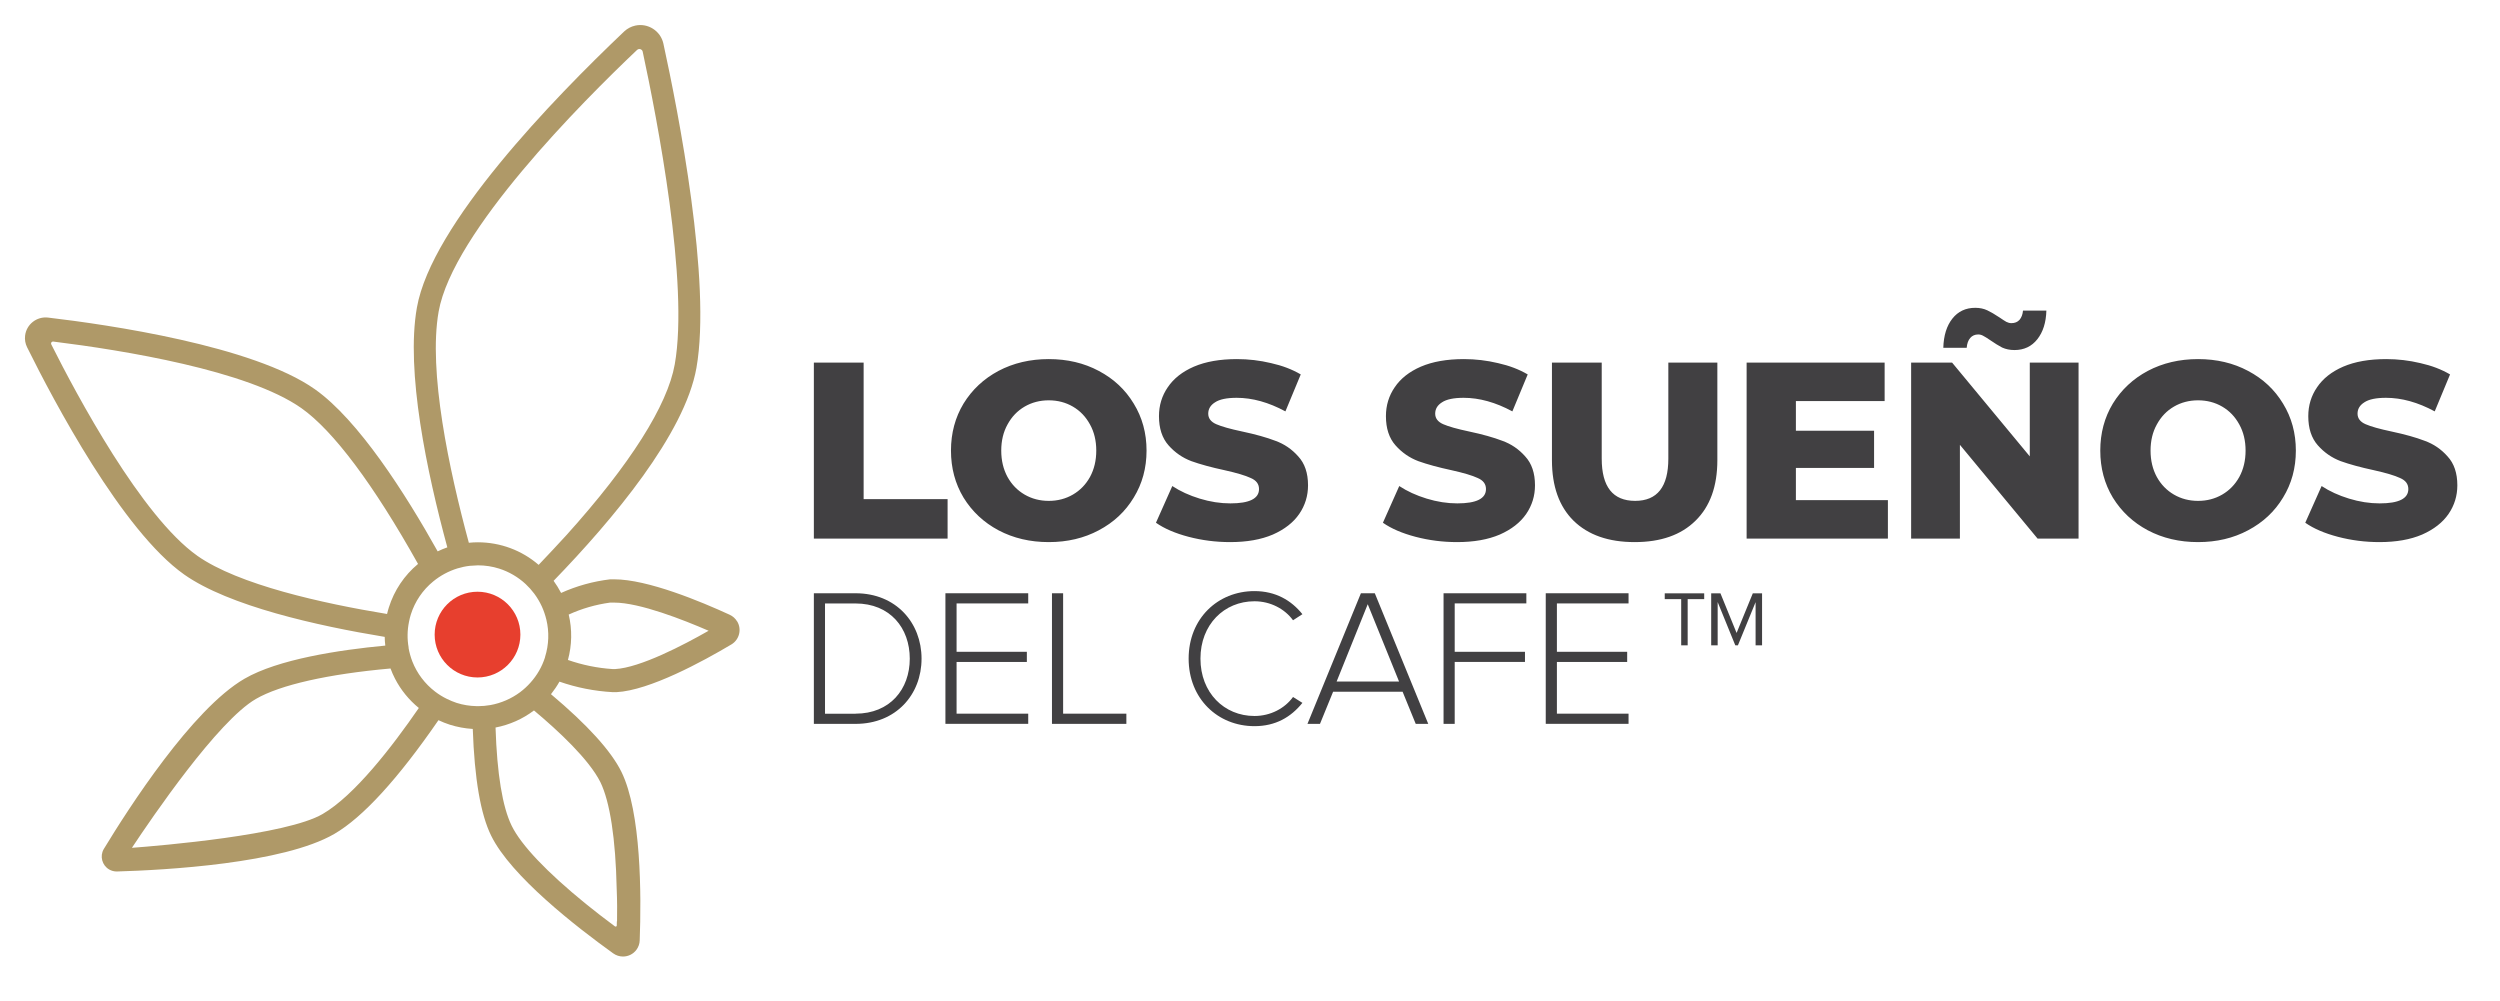
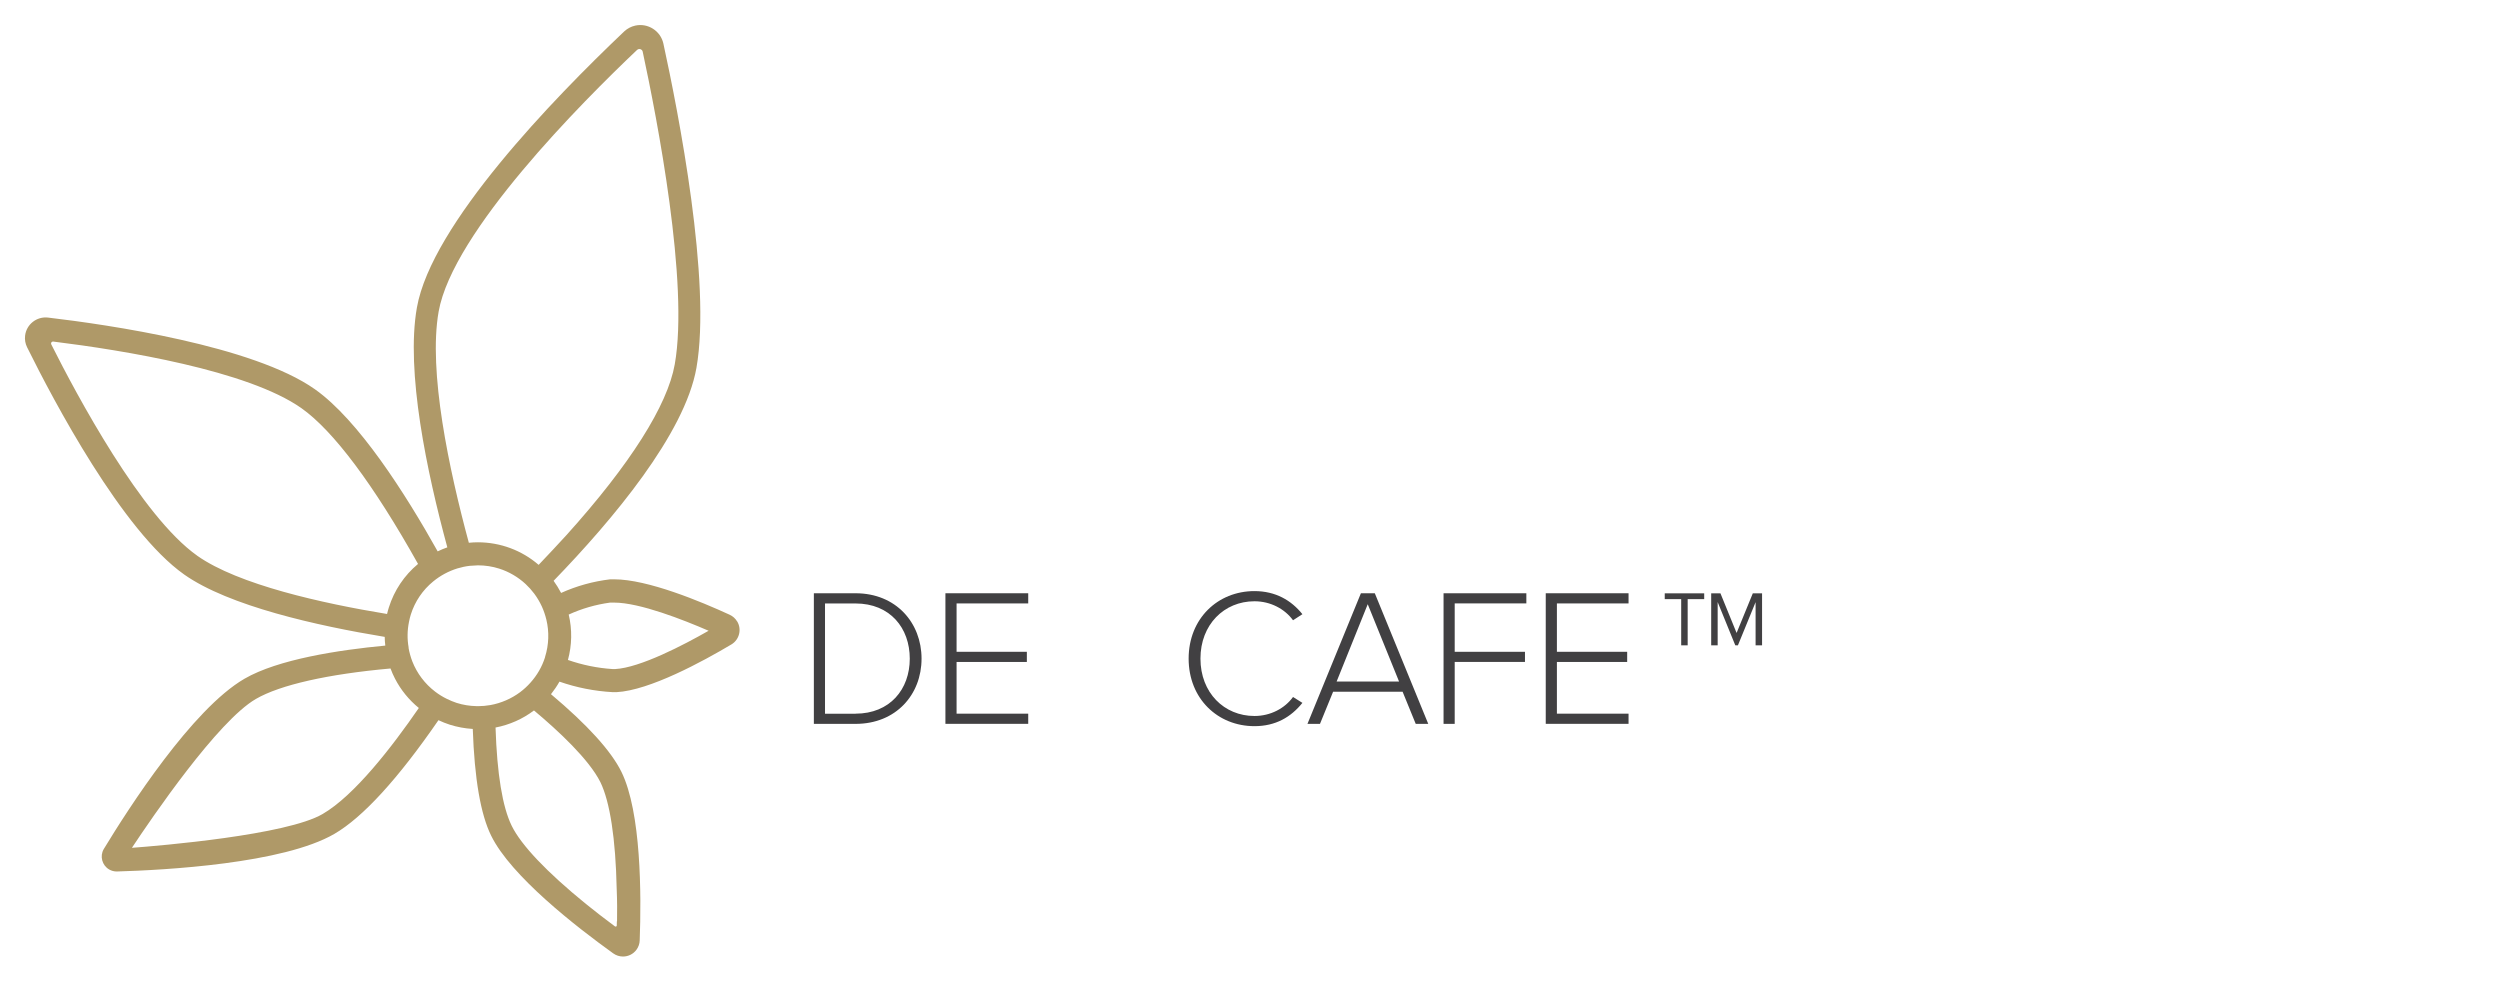
<svg xmlns="http://www.w3.org/2000/svg" height="3.54in" viewBox="0 0 636.66 255" width="8.84in">
  <path d="m187.69 158.28c-.44-.74-1.09-1.32-1.88-1.69-7.33-3.37-20.9-9.03-29.43-9.03h-1.02c-4.33.52-8.53 1.68-12.5 3.47-.01-.03-.02-.05-.04-.07-.55-1.05-1.18-2.06-1.87-3.02 15.11-15.6 33.41-37.44 36.38-54.23 3.88-21.96-4.6-65.09-8.42-82.62-.72-3.23-3.93-5.28-7.16-4.57-1.04.23-2.01.74-2.8 1.47-18.13 17.2-49.09 49.21-52.82 70.35-2.88 16.26 2.56 41.99 7.75 61.08-.84.29-1.66.63-2.46 1.02-8.23-14.72-20.18-33.47-31.28-41.3-15.74-11.1-52.77-16.46-67.97-18.25-2.89-.33-5.51 1.74-5.84 4.62-.12 1.01.06 2.03.51 2.94 6.78 13.7 24.25 46.77 40.02 57.89 11.39 8.03 33.87 13.05 51.07 15.88.01.74.06 1.48.15 2.22-11.86 1.12-27.31 3.48-35.88 8.45-13.3 7.73-29.48 32.91-35.84 43.39-1.05 1.81-.42 4.14 1.39 5.19.58.33 1.23.51 1.92.51h.02c12.32-.36 42.38-2 55.42-9.58 7.24-4.21 16.16-13.95 26.51-28.96.93.44 1.9.83 2.9 1.15 1.9.6 3.86.96 5.84 1.08.43 12.63 2 21.78 4.69 27.2 5.03 10.26 21.62 23.17 31.06 29.95.76.55 1.64.82 2.51.82 1.31 0 2.61-.6 3.44-1.74.51-.7.8-1.52.82-2.38.43-11.61.39-32.63-4.65-42.91-2.63-5.34-8.67-11.99-17.95-19.79.8-1.01 1.53-2.08 2.16-3.2 4.36 1.52 8.9 2.42 13.57 2.68h.96c8.43-.44 21.96-7.81 29.27-12.16 2.02-1.21 2.68-3.84 1.47-5.86zm-42.9-1.74c3.35-1.53 6.89-2.55 10.54-3.05h1.05c6.5 0 17.61 4.38 24.05 7.17-6.36 3.63-17.44 9.42-23.81 9.76h-.62c-3.89-.25-7.72-1.04-11.4-2.32 1.03-3.78 1.1-7.74.2-11.56zm-8.85 24.41c6.25 5.23 14.01 12.46 16.92 18.26 2.45 5.02 3.89 14.43 4.16 27.23.13 2.99.13 5.8.09 8.24h-.05l-.02 1.05c0 .1-.05.17-.09.21s-.11.08-.2.08c-.04.01-.13-.02-.18-.06-2.58-1.92-5.06-3.83-7.37-5.7-9.98-8.11-16.53-15.01-18.94-19.95-2.34-4.79-3.72-13.2-4.1-25 3.55-.68 6.91-2.17 9.79-4.35zm-85.74-39.39c-14.24-10.04-30.75-41-37.2-53.84-.08-.16-.05-.31-.03-.38s.09-.21.25-.29c.09-.05.19-.06.29-.05 17.73 2.2 49.52 7.33 63.2 16.96 8.11 5.72 18.38 19.43 29.71 39.68-3.5 2.91-6.06 6.73-7.43 11.08-.17.55-.33 1.1-.46 1.67-16.48-2.71-37.86-7.45-48.34-14.83zm49.21 28.71c.33.89.71 1.77 1.15 2.61 1.48 2.86 3.56 5.42 6.06 7.45-6.82 9.92-16.42 22.32-24.49 27-9.17 5.39-41.43 8.08-48.59 8.62 5.16-7.8 21.88-32.31 31.58-37.92 6.17-3.58 18.34-6.33 34.3-7.76zm4.62-5.31c-.39-2.18-.36-4.39.09-6.58.12-.64.28-1.27.47-1.88 1.05-3.31 3.02-6.22 5.71-8.41 1.83-1.5 3.9-2.61 6.16-3.31 1.03-.31 2.1-.54 3.18-.66.35 0 .7-.03 1.05-.06.32-.03.65-.06.99-.06 1.85 0 3.68.28 5.43.84 2.48.79 4.8 2.15 6.71 3.92.8.75 1.54 1.57 2.2 2.45.76 1.02 1.41 2.12 1.94 3.27.49 1.08.87 2.21 1.15 3.36.75 3.12.63 6.38-.32 9.44l-.05.23c-.77 2.37-2.01 4.51-3.69 6.38-.79.89-1.68 1.7-2.63 2.42-2.22 1.65-4.84 2.79-7.57 3.28-1.03.18-2.09.28-3.11.28h-.44s-.01-.01-.01-.01c-1.71-.03-3.41-.31-5.03-.82-.84-.28-1.67-.62-2.48-1.02-1.05-.51-2.06-1.13-3-1.85-2.61-1.99-4.63-4.66-5.82-7.71-.43-1.12-.75-2.29-.96-3.47zm67.78-72.16c-1.85 10.47-11.38 25.51-27.56 43.47-2.35 2.55-4.77 5.17-7.11 7.61-4.3-3.71-9.75-5.74-15.47-5.75-.77 0-1.54.04-2.31.12-5.05-18.65-10.37-43.67-7.7-58.85 3.58-20.31 36.55-53.41 50.56-66.69.34-.32.88-.3 1.21.04.1.11.18.25.21.4 3.68 17.09 11.83 59.07 8.17 79.65zm-138.44 123.39s0 0 0 0z" fill="#af9968" />
-   <circle cx="121.57" cy="161.64" fill="#e73f2e" r="10.92" />
  <g fill="#414042">
-     <path d="m207.24 92.363h12.678v34.768h21.386v10.053h-34.064zm59.831 45.717q-7.107 0-12.806-3.009-5.635-3.009-8.9-8.324-3.201-5.314-3.201-11.974 0-6.659 3.201-11.974 3.266-5.315 8.9-8.324 5.699-3.009 12.806-3.009 7.107 0 12.742 3.009 5.699 3.009 8.9 8.324 3.266 5.314 3.266 11.974 0 6.659-3.266 11.974-3.201 5.314-8.9 8.324-5.635 3.009-12.742 3.009zm0-10.501q3.394 0 6.147-1.601 2.753-1.601 4.354-4.482 1.601-2.945 1.601-6.723 0-3.778-1.601-6.659-1.601-2.945-4.354-4.546-2.753-1.601-6.147-1.601-3.394 0-6.147 1.601-2.753 1.601-4.354 4.546-1.601 2.881-1.601 6.659 0 3.778 1.601 6.723 1.601 2.881 4.354 4.482 2.753 1.601 6.147 1.601zm46.193 10.501q-5.443 0-10.565-1.345-5.122-1.345-8.324-3.586l4.162-9.348q3.009 1.985 6.979 3.201 3.97 1.217 7.812 1.217 7.299 0 7.299-3.65 0-1.921-2.113-2.817-2.049-.96-6.659-1.985-5.058-1.089-8.452-2.305-3.394-1.281-5.827-4.034-2.433-2.753-2.433-7.427 0-4.098 2.241-7.363 2.241-3.33 6.659-5.25 4.482-1.921 10.949-1.921 4.418 0 8.708 1.024 4.29.96 7.556 2.881l-3.906 9.412q-6.403-3.458-12.422-3.458-3.778 0-5.507 1.153-1.729 1.089-1.729 2.881 0 1.793 2.049 2.689 2.049.896 6.595 1.857 5.122 1.089 8.452 2.369 3.394 1.217 5.827 3.97 2.497 2.689 2.497 7.363 0 4.034-2.241 7.299-2.241 3.266-6.723 5.25-4.482 1.921-10.885 1.921zm57.809 0q-5.443 0-10.565-1.345-5.122-1.345-8.324-3.586l4.162-9.348q3.009 1.985 6.979 3.201 3.97 1.217 7.812 1.217 7.299 0 7.299-3.65 0-1.921-2.113-2.817-2.049-.96-6.659-1.985-5.058-1.089-8.452-2.305-3.394-1.281-5.827-4.034-2.433-2.753-2.433-7.427 0-4.098 2.241-7.363 2.241-3.33 6.659-5.25 4.482-1.921 10.949-1.921 4.418 0 8.708 1.024 4.29.96 7.556 2.881l-3.906 9.412q-6.403-3.458-12.422-3.458-3.778 0-5.507 1.153-1.729 1.089-1.729 2.881 0 1.793 2.049 2.689 2.049.896 6.595 1.857 5.122 1.089 8.452 2.369 3.394 1.217 5.827 3.97 2.497 2.689 2.497 7.363 0 4.034-2.241 7.299-2.241 3.266-6.723 5.25-4.482 1.921-10.885 1.921zm45.232 0q-9.989 0-15.559-5.443-5.507-5.443-5.507-15.431v-24.844h12.678v24.459q0 10.757 8.516 10.757 8.452 0 8.452-10.757v-24.459h12.486v24.844q0 9.989-5.571 15.431-5.507 5.443-15.495 5.443zm64.505-10.693v9.797h-35.985v-44.821h35.153v9.797h-22.603v7.556h19.913v9.476h-19.913v8.196zm48.562-35.024v44.821h-10.437l-19.785-23.883v23.883h-12.422v-44.821h10.437l19.785 23.883v-23.883zm-16.328-3.202q-1.729 0-3.137-.64-1.345-.704-3.009-1.857-1.217-.832-1.857-1.153-.576-.32-1.217-.32-1.281 0-2.049.896-.768.896-.896 2.497h-5.955q.128-4.674 2.305-7.427 2.177-2.753 5.827-2.753 1.729 0 3.073.64 1.345.64 3.073 1.793 1.217.832 1.793 1.153.64.32 1.281.32 1.281 0 2.049-.832.768-.896.896-2.369h5.955q-.128 4.546-2.305 7.299-2.177 2.753-5.827 2.753zm46.769 48.919q-7.107 0-12.806-3.009-5.635-3.009-8.9-8.324-3.202-5.314-3.202-11.974 0-6.659 3.202-11.974 3.266-5.315 8.9-8.324 5.699-3.009 12.806-3.009 7.107 0 12.742 3.009 5.699 3.009 8.9 8.324 3.266 5.314 3.266 11.974 0 6.659-3.266 11.974-3.201 5.314-8.9 8.324-5.635 3.009-12.742 3.009zm0-10.501q3.394 0 6.147-1.601 2.753-1.601 4.354-4.482 1.601-2.945 1.601-6.723 0-3.778-1.601-6.659-1.601-2.945-4.354-4.546-2.753-1.601-6.147-1.601-3.394 0-6.147 1.601-2.753 1.601-4.354 4.546-1.601 2.881-1.601 6.659 0 3.778 1.601 6.723 1.601 2.881 4.354 4.482 2.753 1.601 6.147 1.601zm46.193 10.501q-5.443 0-10.565-1.345-5.122-1.345-8.324-3.586l4.162-9.348q3.009 1.985 6.979 3.201 3.97 1.217 7.812 1.217 7.299 0 7.299-3.65 0-1.921-2.113-2.817-2.049-.96-6.659-1.985-5.058-1.089-8.452-2.305-3.394-1.281-5.827-4.034-2.433-2.753-2.433-7.427 0-4.098 2.241-7.363 2.241-3.33 6.659-5.25 4.482-1.921 10.949-1.921 4.418 0 8.708 1.024 4.29.96 7.556 2.881l-3.906 9.412q-6.403-3.458-12.422-3.458-3.778 0-5.507 1.153-1.729 1.089-1.729 2.881 0 1.793 2.049 2.689 2.049.896 6.595 1.857 5.122 1.089 8.452 2.369 3.394 1.217 5.827 3.97 2.497 2.689 2.497 7.363 0 4.034-2.241 7.299-2.241 3.266-6.723 5.25-4.482 1.921-10.885 1.921z" stroke-width=".72" />
    <path d="m207.24 151.11h10.62c10.32 0 16.81 7.53 16.81 16.66s-6.48 16.61-16.81 16.61h-10.62v-33.26zm10.62 30.67c8.78 0 13.81-6.23 13.81-14.01s-4.99-14.06-13.81-14.06h-7.78v28.08h7.78z" />
    <path d="m240.75 151.11h21.09v2.59h-18.25v12.32h17.9v2.59h-17.9v13.17h18.25v2.59h-21.09z" />
-     <path d="m267.89 151.11h2.84v30.67h16.11v2.59h-18.95z" />
    <path d="m302.7 167.76c0-10.22 7.43-17.2 16.76-17.2 5.39 0 9.37 2.34 12.22 5.88l-2.39 1.55c-2.1-2.89-5.74-4.84-9.82-4.84-7.73 0-13.76 5.93-13.76 14.61s6.03 14.61 13.76 14.61c4.09 0 7.73-1.95 9.82-4.84l2.39 1.5c-2.94 3.64-6.83 5.93-12.22 5.93-9.33 0-16.76-6.98-16.76-17.21z" />
    <path d="m357.2 176.19h-17.7l-3.34 8.18h-3.19l13.61-33.26h3.54l13.61 33.26h-3.19zm-16.81-2.59h15.91l-7.98-19.7z" />
    <path d="m367.63 151.11h21.09v2.59h-18.25v12.32h17.9v2.59h-17.9v15.76h-2.84z" />
    <path d="m393.66 151.11h21.09v2.59h-18.25v12.32h17.9v2.59h-17.9v13.17h18.25v2.59h-21.09z" />
    <path d="m428.16 152.6h-4.19v-1.47h10.05v1.47h-4.21v11.77h-1.65z" />
    <path d="m447.12 153.35-4.51 11.02h-.67l-4.49-11.02v11.02h-1.65v-13.24h2.36l4.11 10.09 4.13-10.09h2.36v13.24h-1.65v-11.02z" />
  </g>
</svg>